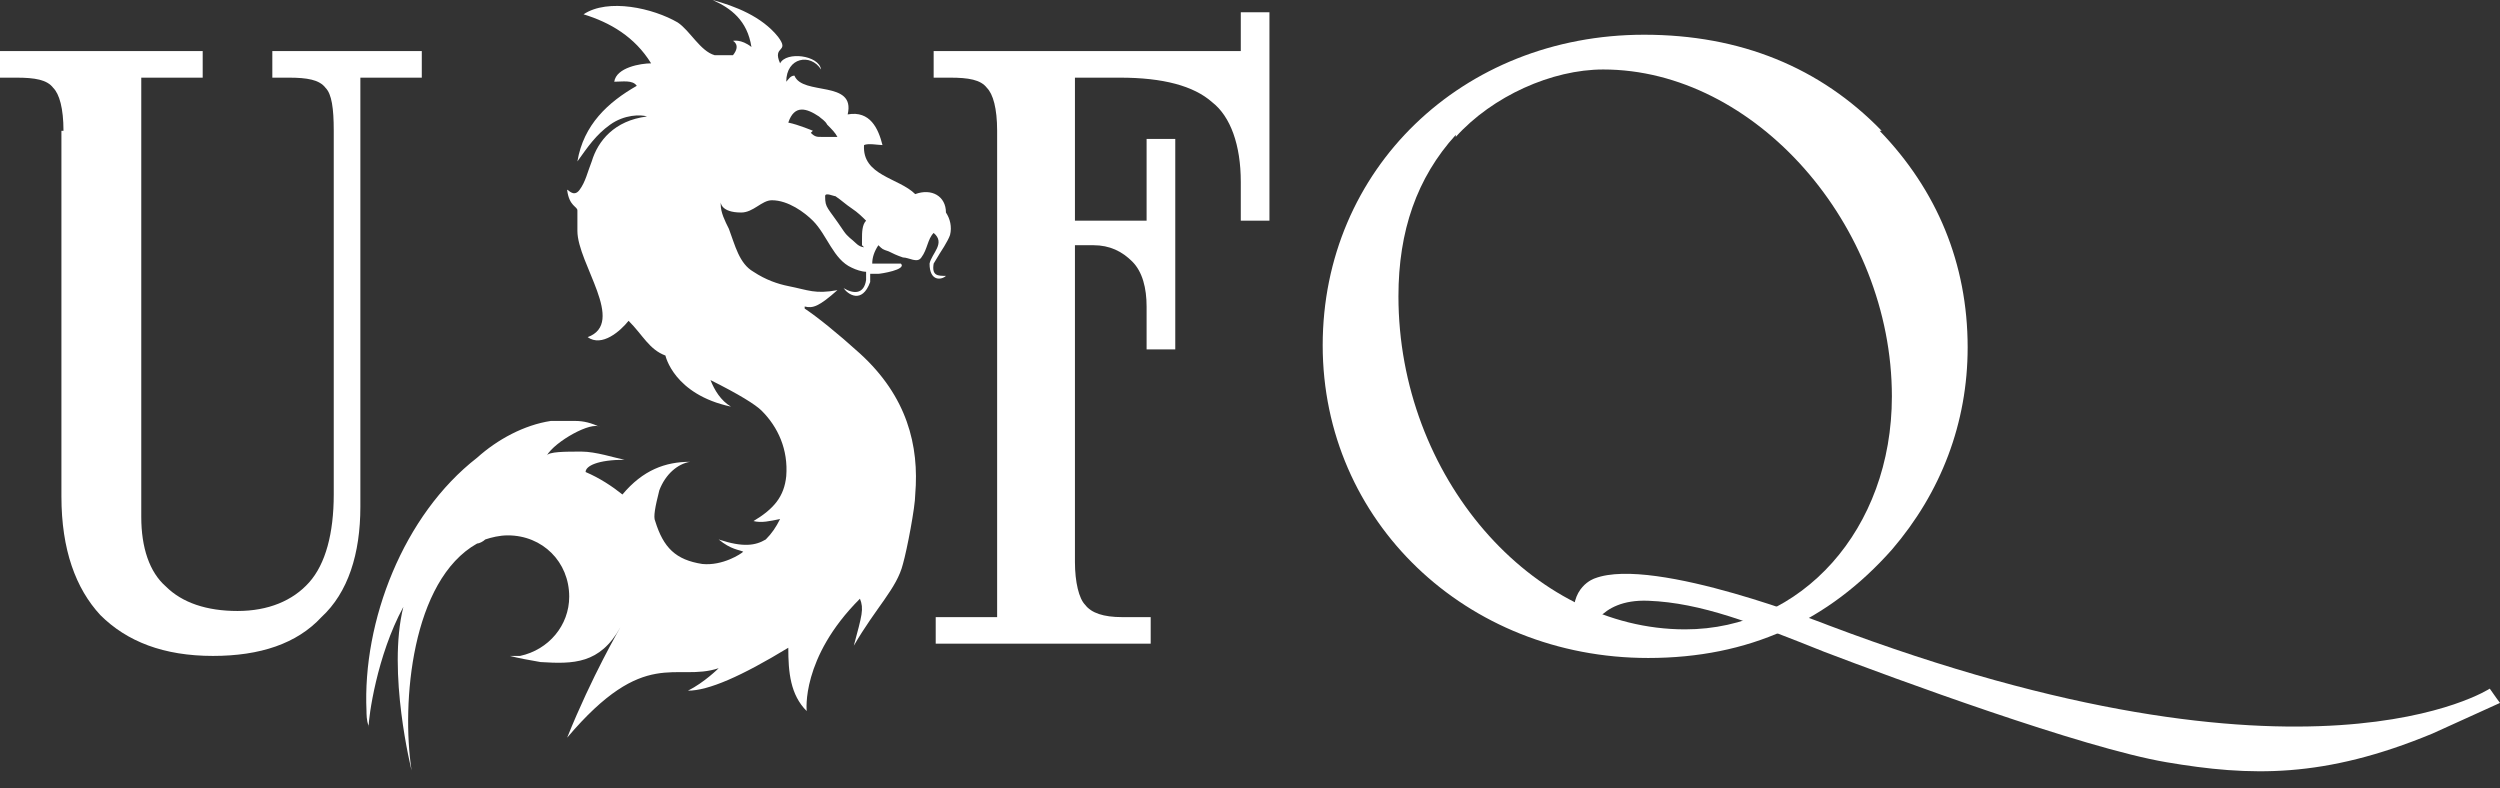
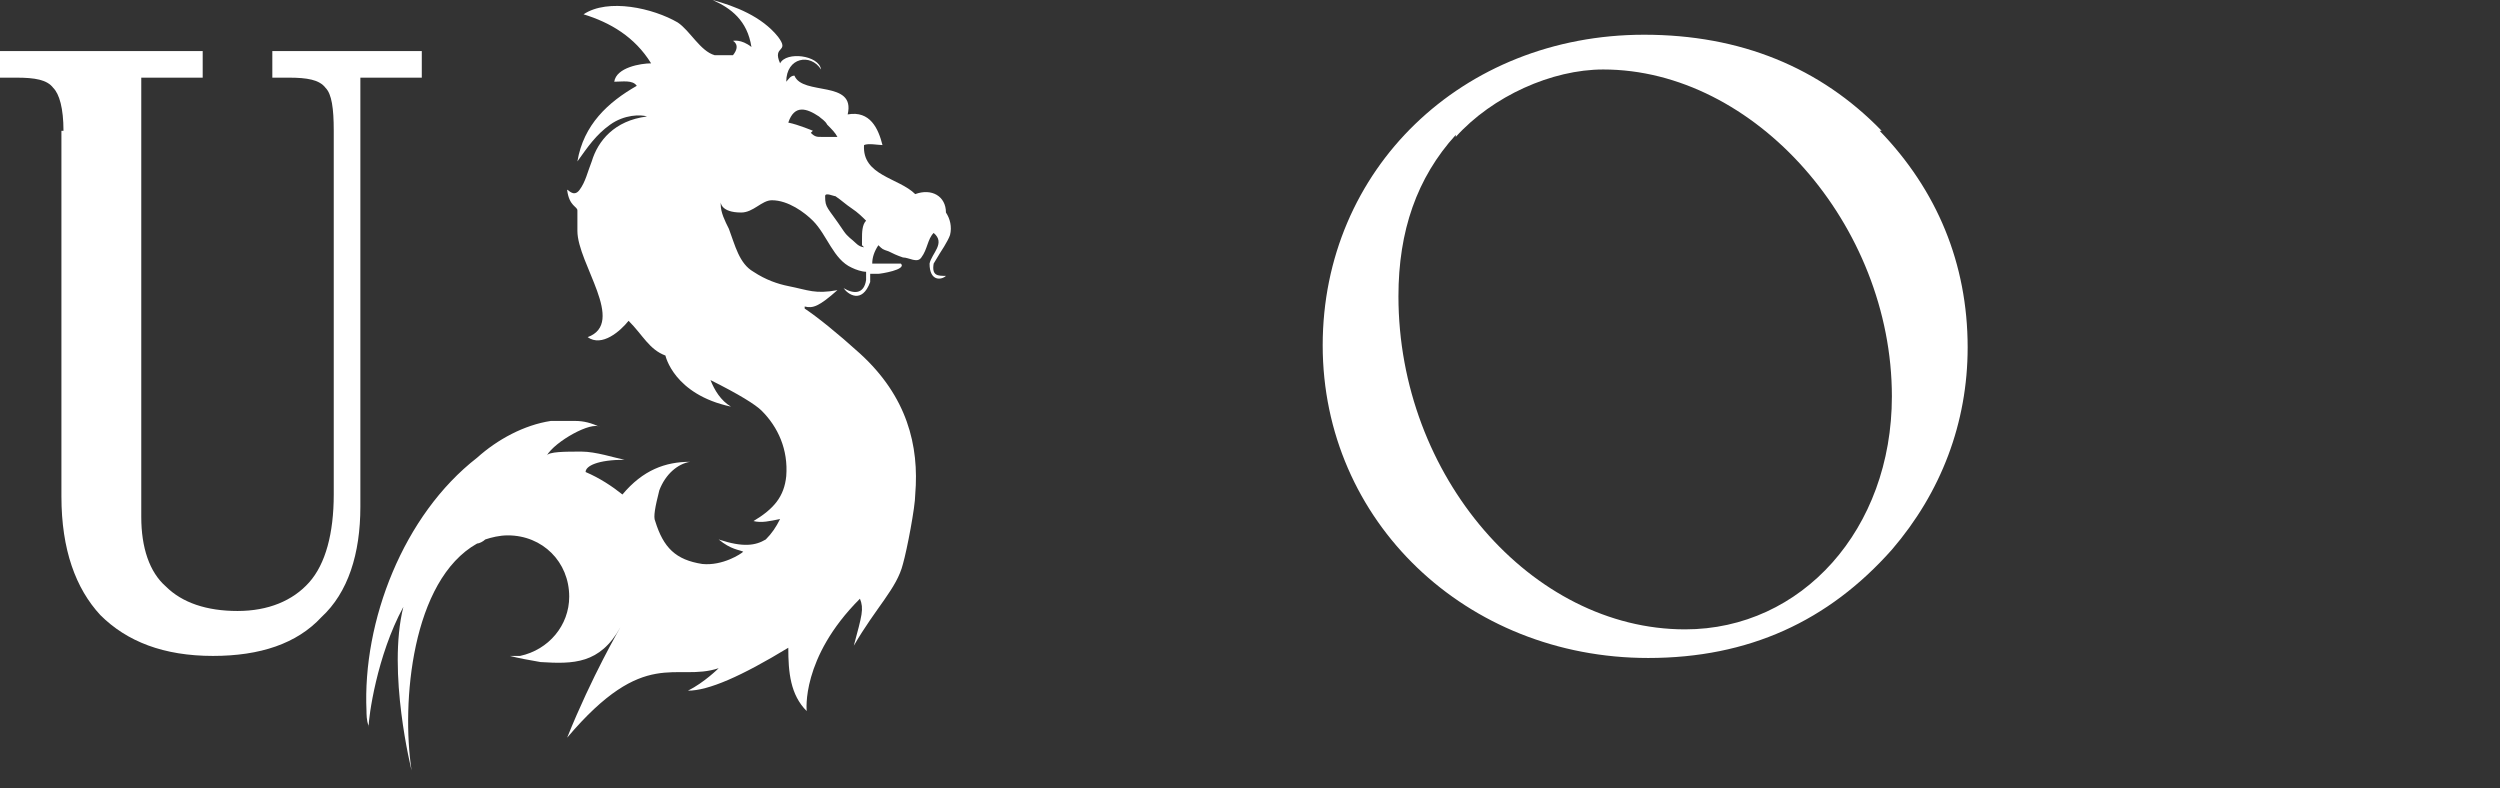
<svg xmlns="http://www.w3.org/2000/svg" width="130" height="41" viewBox="0 0 130 41" fill="none">
  <rect x="0" y="0" width="130" height="41" fill="#333333" stroke="none" />
  <path d="M3.301 6.8C3.301 5.632 3.088 4.888 2.768 4.569C2.449 4.144 1.81 4.038 0.852 4.038H0V2.656H10.54V4.038H7.346V26.883C7.346 28.477 7.772 29.752 8.624 30.496C9.476 31.346 10.754 31.771 12.351 31.771C13.948 31.771 15.225 31.239 16.077 30.283C16.929 29.327 17.355 27.733 17.355 25.714V6.8C17.355 5.632 17.248 4.888 16.929 4.569C16.609 4.144 15.97 4.038 15.012 4.038H14.161V2.656H21.933V4.038H18.739V26.352C18.739 28.796 18.1 30.814 16.716 32.09C15.438 33.471 13.522 34.108 11.073 34.108C8.518 34.108 6.601 33.365 5.217 31.983C3.939 30.602 3.194 28.583 3.194 25.82V6.8H3.301Z" fill="white" />
-   <path d="M51.851 6.8C51.851 5.632 51.638 4.888 51.319 4.569C50.999 4.144 50.36 4.038 49.402 4.038H48.55V2.656H64.521V0.638H66.011V11.476H64.521V9.457C64.521 7.544 63.989 6.057 63.03 5.313C62.072 4.463 60.475 4.038 58.239 4.038H55.897V11.476H59.623V7.225H61.114V18.17H59.623V15.938C59.623 14.982 59.41 14.132 58.878 13.601C58.346 13.07 57.707 12.751 56.855 12.751H55.897V29.221C55.897 30.283 56.11 31.133 56.429 31.452C56.749 31.877 57.387 32.09 58.346 32.09H59.836V33.471H48.657V32.09H51.851V6.8Z" fill="white" />
  <path d="M48.87 13.176C48.87 13.176 49.296 12.538 49.402 12.22C49.509 11.794 49.402 11.37 49.189 11.051C49.189 10.201 48.444 9.776 47.592 10.094C46.74 9.244 44.824 9.138 44.93 7.544C45.143 7.438 45.676 7.544 45.889 7.544C45.676 6.694 45.25 5.738 44.079 5.95C44.505 4.144 41.736 4.994 41.31 3.932C41.097 3.932 40.991 4.144 40.885 4.25C40.885 2.975 42.162 2.763 42.694 3.613C42.588 2.869 40.885 2.656 40.565 3.294C40.139 2.338 41.097 2.763 40.459 1.913C39.607 0.85 38.223 0.319 37.052 0C38.01 0.425 38.862 1.063 39.075 2.444C38.542 2.019 38.116 2.125 38.116 2.125C38.116 2.125 38.542 2.338 38.116 2.869C38.116 2.869 37.052 2.869 37.158 2.869C36.413 2.656 35.88 1.594 35.242 1.169C33.964 0.425 31.622 -0.106 30.344 0.744C31.728 1.169 33.006 1.913 33.858 3.294C33.325 3.294 32.047 3.506 31.941 4.25C32.367 4.25 32.899 4.144 33.112 4.463C31.622 5.313 30.344 6.482 30.025 8.394C30.557 7.65 30.983 7.013 31.728 6.482C32.473 5.95 33.325 5.95 33.645 6.057C31.941 6.269 31.089 7.332 30.77 8.394C30.557 8.926 30.451 9.457 30.131 9.882C29.812 10.307 29.492 9.776 29.492 9.882C29.599 10.732 30.025 10.732 30.025 10.944C30.025 11.051 30.025 11.582 30.025 12.007C30.025 13.707 32.58 16.789 30.557 17.532C31.302 18.064 32.26 17.214 32.686 16.682C33.432 17.426 33.751 18.17 34.603 18.489C34.603 18.489 35.029 20.508 38.01 21.145C37.477 20.826 37.158 20.295 36.945 19.764C38.436 20.508 39.288 21.039 39.607 21.358C40.459 22.208 40.991 23.377 40.885 24.758C40.778 25.82 40.246 26.458 39.181 27.096C39.607 27.202 40.033 27.096 40.565 26.989C40.352 27.414 40.139 27.733 39.82 28.052C39.288 28.37 38.649 28.477 37.371 28.052C38.01 28.583 38.436 28.583 38.649 28.689C38.542 28.796 37.584 29.433 36.519 29.327C35.135 29.114 34.496 28.477 34.07 27.096C33.964 26.883 34.07 26.352 34.283 25.502C34.603 24.652 35.242 24.12 35.88 24.014C34.603 24.014 33.432 24.439 32.367 25.714C31.835 25.289 31.196 24.864 30.451 24.545C30.451 24.227 31.089 23.908 32.473 23.908C31.941 23.802 30.983 23.483 30.238 23.483C29.386 23.483 28.534 23.483 28.427 23.695C28.853 22.951 30.77 21.889 31.196 22.208C30.77 21.995 30.344 21.889 29.918 21.889C29.705 21.889 29.066 21.889 28.64 21.889C27.256 22.101 25.872 22.845 24.808 23.802C20.975 26.777 18.845 32.302 19.058 36.977C19.058 37.084 19.058 37.509 19.165 37.721C19.165 37.827 19.165 37.934 19.165 37.827C19.165 37.296 19.59 34.108 20.975 31.558C20.123 34.959 21.401 40.059 21.401 40.059C20.868 36.552 21.401 30.177 24.808 28.264C24.914 28.264 25.127 28.158 25.233 28.052C25.553 27.945 25.979 27.839 26.405 27.839C28.215 27.839 29.599 29.221 29.599 31.027C29.599 32.515 28.534 33.79 27.043 34.108C26.831 34.108 26.617 34.108 26.511 34.108C26.937 34.215 27.469 34.321 28.108 34.427C29.812 34.533 31.196 34.533 32.26 32.621C32.26 32.621 30.77 35.171 29.492 38.359C33.538 33.577 35.135 35.49 37.371 34.746C37.371 34.746 36.626 35.49 35.774 35.915C36.839 35.915 38.542 35.171 40.991 33.683C40.991 34.959 41.097 36.127 41.949 36.977C41.949 36.977 41.63 34.215 44.717 31.133C44.93 31.665 44.824 31.983 44.398 33.577C45.569 31.558 46.634 30.602 46.953 29.327C47.166 28.583 47.592 26.352 47.592 25.714C47.805 23.164 47.166 20.614 44.717 18.382C43.546 17.32 42.482 16.47 41.843 16.045C41.843 16.045 41.843 16.045 41.843 15.938C42.269 16.045 42.588 15.938 43.546 15.088C42.375 15.301 42.056 15.088 40.991 14.876C40.459 14.77 39.82 14.557 39.181 14.132C38.436 13.707 38.223 12.751 37.903 11.901C37.69 11.476 37.477 11.051 37.477 10.626V10.519C37.477 10.519 37.477 11.051 38.542 11.051C39.181 11.051 39.607 10.413 40.139 10.413C40.991 10.413 41.843 11.051 42.269 11.476C43.014 12.22 43.333 13.495 44.292 13.92C44.505 14.026 44.824 14.132 45.037 14.132C45.037 14.238 45.037 14.345 45.037 14.557C44.93 15.301 44.398 15.301 43.866 14.982C44.079 15.301 44.824 15.832 45.25 14.663C45.25 14.557 45.25 14.345 45.25 14.238C45.356 14.238 45.569 14.238 45.676 14.238C45.782 14.238 47.166 14.026 46.847 13.707C46.847 13.707 46.527 13.707 46.421 13.707C46.102 13.707 45.676 13.707 45.356 13.707C45.356 13.388 45.463 13.07 45.676 12.751C45.889 12.963 45.889 12.963 46.208 13.07C46.421 13.176 46.634 13.282 46.953 13.388C47.273 13.388 47.699 13.707 47.911 13.388C48.231 12.963 48.231 12.432 48.55 12.113C49.189 12.645 48.444 13.176 48.337 13.707C48.337 14.663 48.976 14.557 49.189 14.345C48.763 14.345 48.444 14.345 48.55 13.707L48.87 13.176ZM42.269 6.8C42.269 6.8 41.523 6.482 40.991 6.375C41.31 5.419 41.949 5.632 42.588 6.057C42.694 6.163 42.907 6.269 43.014 6.482C43.227 6.694 43.44 6.907 43.546 7.119C43.227 7.119 42.907 7.119 42.694 7.119C42.482 7.119 42.375 7.119 42.162 6.907L42.269 6.8ZM44.93 12.857C44.93 12.857 44.717 12.857 44.505 12.645C44.292 12.432 44.079 12.326 43.866 12.007C43.014 10.732 42.907 10.838 42.907 10.201C42.907 9.988 43.333 10.201 43.44 10.201C43.759 10.413 43.972 10.626 44.292 10.838C44.611 11.051 44.824 11.263 45.037 11.476C44.824 11.688 44.824 12.113 44.824 12.432C44.824 12.645 44.824 12.432 44.824 12.751L44.93 12.857Z" fill="white" />
-   <path d="M97.74 6.8C100.721 9.882 102.318 13.707 102.318 18.064C102.318 21.995 100.934 25.608 98.378 28.583C95.078 32.302 90.925 34.215 85.708 34.215C76.233 34.215 68.78 27.096 68.78 17.957C68.78 8.819 76.02 1.806 85.496 1.806C90.5 1.806 94.652 3.506 97.846 6.8H97.74ZM75.7 7.013C73.677 9.244 72.719 12.007 72.719 15.407C72.719 24.758 79.64 32.727 87.625 32.727C93.694 32.727 98.378 27.52 98.378 20.614C98.378 11.688 91.245 3.613 83.366 3.613C80.704 3.613 77.617 4.994 75.7 7.119V7.013Z" fill="white" />
-   <path d="M130 36.552C130 36.552 129.681 36.127 129.468 35.809C129.468 35.809 120.098 41.971 95.078 32.515C95.078 32.515 86.028 28.902 82.94 30.071C82.94 30.071 81.556 30.496 81.876 32.408C82.195 32.621 82.301 32.833 82.621 33.046C82.621 33.046 83.047 31.133 85.708 31.239C88.477 31.346 91.138 32.408 94.865 33.896C98.485 35.277 108.28 38.89 112.645 39.634C117.011 40.378 120.844 40.484 126.486 38.146C127.871 37.509 128.616 37.19 130 36.552Z" fill="white" />
+   <path d="M97.74 6.8C100.721 9.882 102.318 13.707 102.318 18.064C102.318 21.995 100.934 25.608 98.378 28.583C95.078 32.302 90.925 34.215 85.708 34.215C76.233 34.215 68.78 27.096 68.78 17.957C68.78 8.819 76.02 1.806 85.496 1.806C90.5 1.806 94.652 3.506 97.846 6.8ZM75.7 7.013C73.677 9.244 72.719 12.007 72.719 15.407C72.719 24.758 79.64 32.727 87.625 32.727C93.694 32.727 98.378 27.52 98.378 20.614C98.378 11.688 91.245 3.613 83.366 3.613C80.704 3.613 77.617 4.994 75.7 7.119V7.013Z" fill="white" />
</svg>